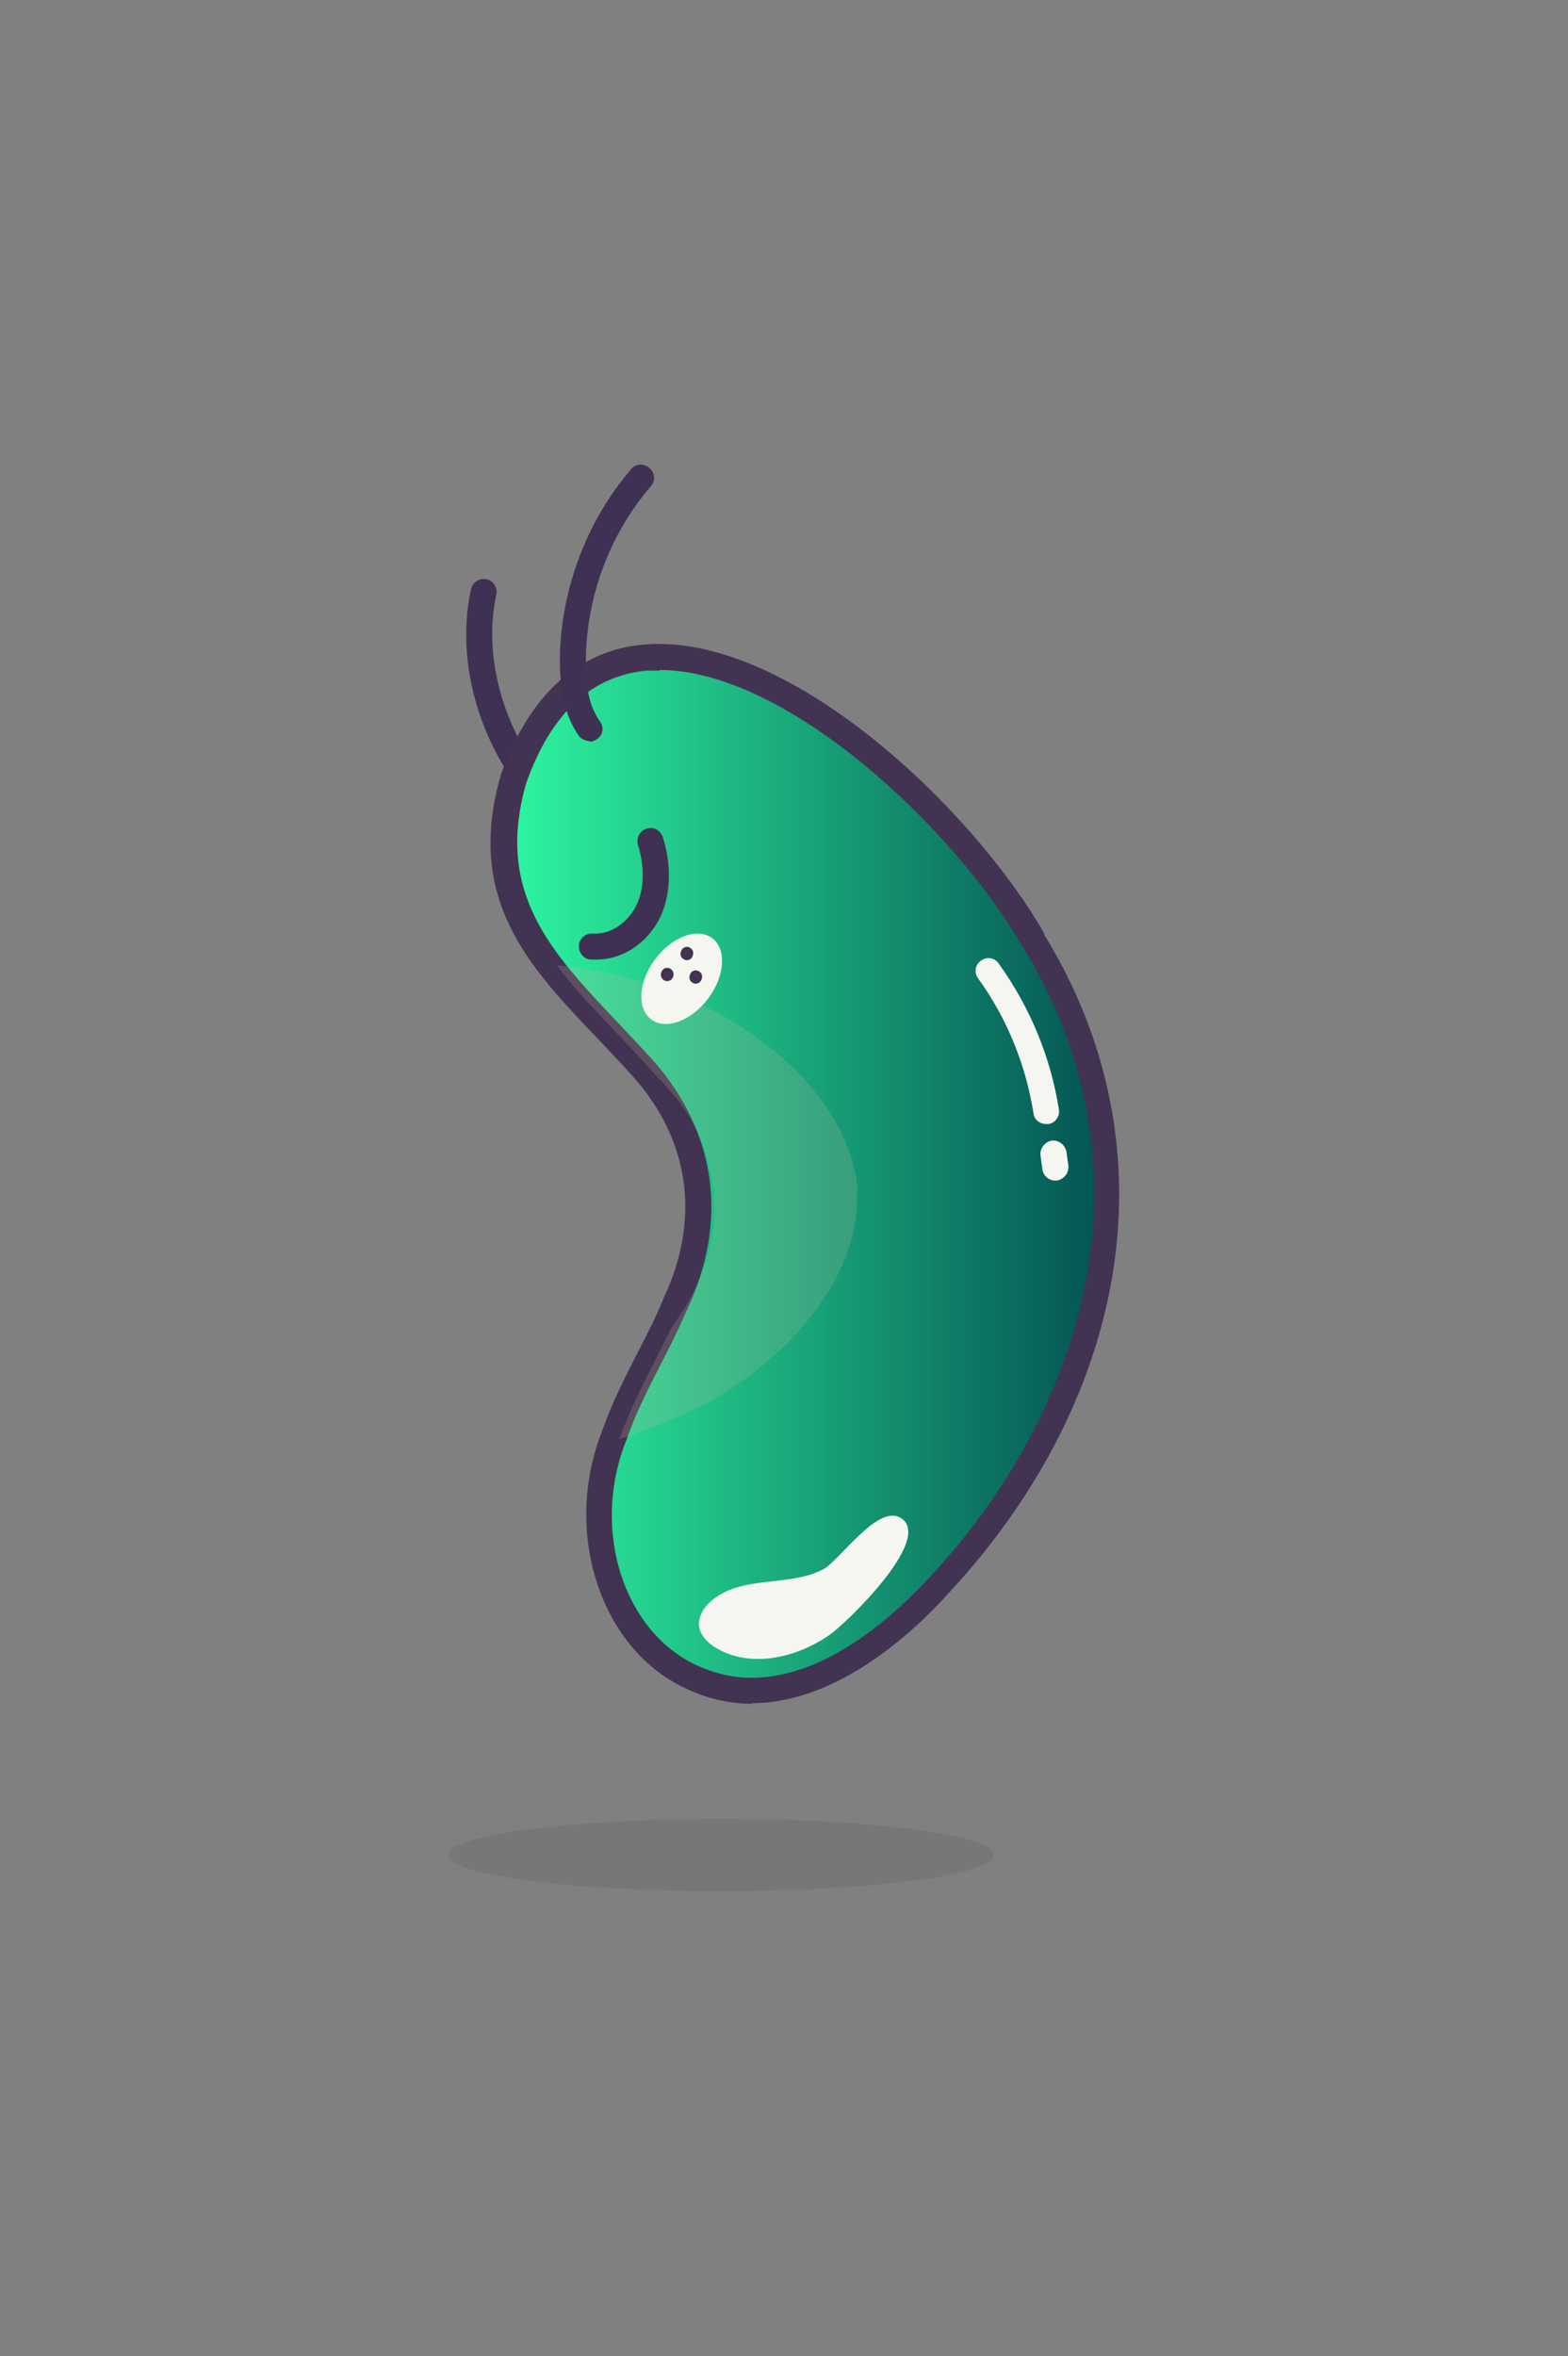
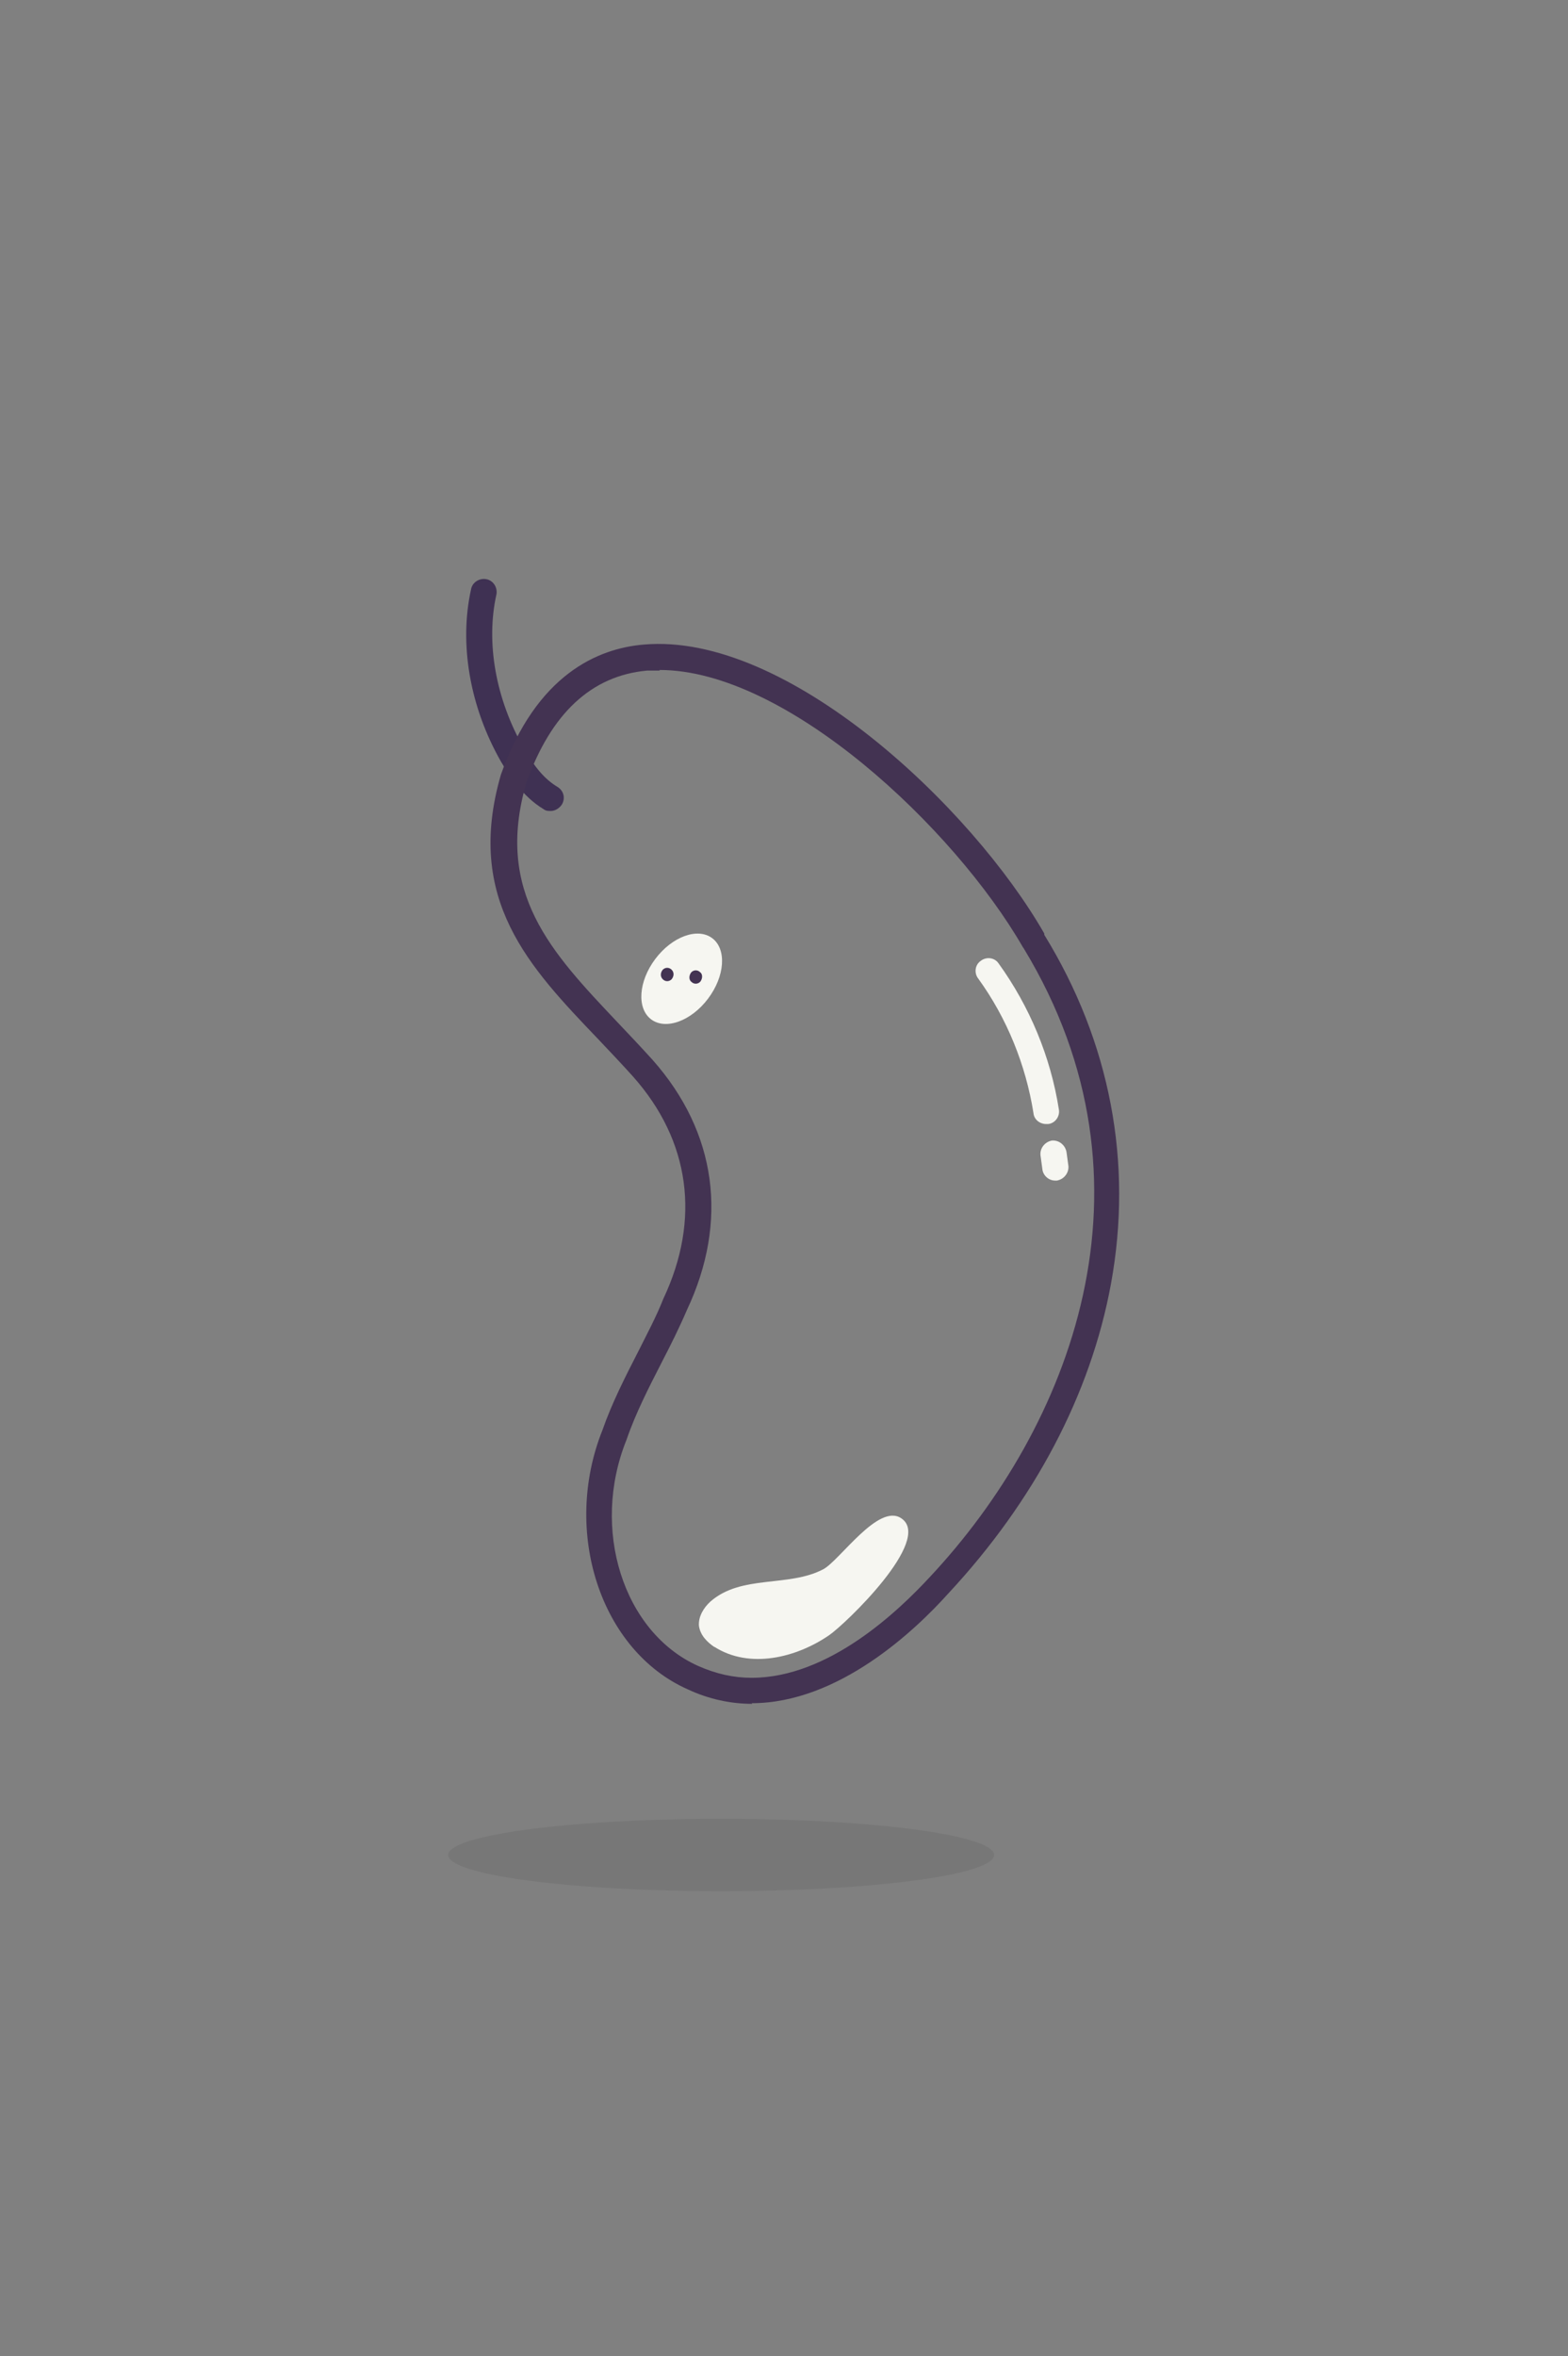
<svg xmlns="http://www.w3.org/2000/svg" version="1.1" viewBox="0 0 247 371">
  <rect x="0" y="0" width="247" height="371" fill="#808080" stroke="none" />
  <defs>
    <style>
      .cls-1 {
        fill: #433352;
      }

      .cls-1, .cls-2, .cls-3, .cls-4, .cls-5, .cls-6 {
        stroke-width: 0px;
      }

      .cls-2 {
        fill: #575756;
      }

      .cls-2, .cls-6 {
        mix-blend-mode: multiply;
        opacity: .2;
      }

      .cls-3 {
        fill: #f6f6f1;
        mix-blend-mode: hard-light;
      }

      .cls-7 {
        isolation: isolate;
      }

      .cls-4 {
        fill: #3f3153;
      }

      .cls-5 {
        fill: url(#Dégradé_sans_nom_13);
      }

      .cls-6 {
        fill: #cbbba0;
      }
    </style>
    <linearGradient id="Dégradé_sans_nom_13" data-name="Dégradé sans nom 13" x1="79.4" y1="184.9" x2="174.4" y2="184.9" gradientUnits="userSpaceOnUse">
      <stop offset="0" stop-color="#2ef7a1" />
      <stop offset="1" stop-color="#045252" />
    </linearGradient>
  </defs>
  <g class="cls-7">
    <g id="Calque_1" data-name="Calque 1">
      <g>
        <path class="cls-4" d="M86.7,127.7c-.4,0-.7,0-1.1-.3-3.3-2-5.4-5.3-6.7-7.5-4.9-8.6-6.6-18.5-4.7-27.1.2-1.1,1.3-1.8,2.4-1.6,1.1.2,1.8,1.3,1.6,2.4-1.7,7.6-.1,16.5,4.3,24.2,1.7,3,3.3,4.9,5.3,6.1,1,.6,1.3,1.8.7,2.8-.4.6-1.1,1-1.7,1Z" />
        <ellipse class="cls-2" cx="113.6" cy="292.1" rx="43" ry="5.7" />
        <g>
-           <path class="cls-5" d="M162.9,148.1c-16.7-29.1-66.5-68.8-81.9-25.5-6.3,21.9,8.2,32,20.3,45.6,9.5,10.8,11.3,23.9,5.1,37.2-3,6.8-7.1,13.5-9.6,20.6-5.8,14.3-1,32.2,12.3,38.2,14.1,6.5,29-3.6,38.9-14.6,25.5-27.3,36.4-66.1,15-101.3v-.2Z" />
          <path class="cls-1" d="M118.5,268.3c-3.3,0-6.8-.7-10.2-2.3-13.7-6.1-19.8-24.8-13.4-40.8,1.5-4.3,3.6-8.4,5.7-12.5,1.4-2.8,2.8-5.4,3.9-8.2,5.9-12.5,4.2-24.9-4.8-35-1.8-2-3.7-4-5.5-5.9-10.8-11.3-21-21.9-15.3-41.6,5.6-15.8,15.3-19.9,22.5-20.5,22.6-2,51.7,25.6,63.1,45.5v.2c10.4,16.9,14,35.9,10.5,55-3.2,17.4-12.1,34.2-25.6,48.7-5.2,5.8-17.3,17.3-31,17.3ZM103.9,105.6c-.7,0-1.4,0-2,0-8.7.8-15.1,6.7-19,17.7-5,17.3,4,26.7,14.3,37.6,1.8,1.9,3.7,3.9,5.6,6,10.1,11.4,12,25.4,5.4,39.4-1.2,2.8-2.6,5.6-4,8.3-2,3.9-4.1,8-5.5,12.1-5.7,14.1-.5,30.3,11.2,35.6,2.9,1.3,5.7,1.9,8.5,1.9,12.2,0,23.2-10.6,28.1-15.9,22-23.5,37.3-61.8,14.8-98.9l-.2-.3c-10.8-18.7-37.2-43.6-57.2-43.6Z" />
        </g>
-         <path class="cls-6" d="M135,187.7c.6,11.8-8.8,25-23.7,33.3-4.3,2.1-8.9,4-13.7,5.6,0-.2.1-.4.2-.6,2.1-5.8,5.3-11.4,8-17,6.8-9.2,9.1-19.7,3.9-31.1-1.6-3.3-4-6.2-6.8-9,0,0,0,0,0,0-.2-.2-.3-.4-.5-.6-5.1-5.7-10.5-10.7-14.7-16.3,26.1,2.3,46.5,19.4,47.4,35.7Z" />
        <path class="cls-3" d="M112.6,259.4c-1.2-.8-2.3-1.9-2.5-3.4-.1-1.4.7-2.8,1.8-3.8,4.9-4.3,12.3-2.2,17.8-5.1,2.6-1.4,8.7-10.5,12.3-8,5,3.4-8.9,16.7-11.4,18.4-5.1,3.5-12.5,5.4-18.1,1.8Z" />
        <path class="cls-3" d="M164.8,177c-1,0-1.9-.7-2-1.7-1.2-7.6-4.2-15-8.7-21.2-.7-.9-.5-2.2.4-2.8.9-.7,2.2-.5,2.8.4,4.9,6.8,8.2,14.7,9.5,23,.2,1.1-.6,2.2-1.7,2.3-.1,0-.2,0-.3,0Z" />
        <path class="cls-3" d="M166.2,185.9c-1,0-1.9-.8-2-1.8l-.3-2.2c-.1-1.1.7-2.1,1.8-2.3,1.1-.1,2.1.7,2.3,1.8l.3,2.2c.1,1.1-.7,2.1-1.8,2.3,0,0-.2,0-.2,0Z" />
-         <path class="cls-4" d="M92.9,116.7c-.6,0-1.3-.3-1.7-.8-2.5-3.5-2.9-7.9-3-10.9-.2-11.2,3.9-22.6,11.2-31.1.7-.9,2-1,2.9-.2s1,2,.2,2.9c-6.7,7.8-10.4,18.1-10.2,28.4,0,3.9.8,6.6,2.2,8.6.7.9.5,2.2-.5,2.8-.4.3-.8.4-1.2.4Z" />
-         <path class="cls-4" d="M93.8,151.1c-.2,0-.5,0-.7,0-1.1,0-2-1.1-1.9-2.2,0-1.1,1.1-2,2.2-1.9,3.3.2,6-2.3,7.1-5,1-2.5,1-5.8,0-8.9-.3-1.1.2-2.2,1.3-2.6,1.1-.4,2.2.2,2.6,1.3,1.3,4,1.3,8.3,0,11.7-1.8,4.6-6,7.6-10.4,7.6Z" />
        <ellipse class="cls-3" cx="107.4" cy="154.2" rx="8" ry="5.2" transform="translate(-80.4 147.1) rotate(-53)" />
        <g>
-           <path class="cls-1" d="M107.5,150.9c.4.4,1,.4,1.4,0h0c.4-.5.4-1.2,0-1.5-.4-.4-1-.4-1.4,0h0c-.4.5-.4,1.2,0,1.5Z" />
          <path class="cls-1" d="M105.8,152.7c-.4-.4-1-.4-1.4,0h0c-.4.5-.4,1.1,0,1.5.4.4,1,.4,1.4,0h0c.4-.5.4-1.1,0-1.5Z" />
          <path class="cls-1" d="M110.3,153.1c-.4-.4-1-.4-1.4,0h0c-.4.5-.4,1.2,0,1.5.4.4,1,.4,1.4,0h0c.4-.5.4-1.2,0-1.5Z" />
        </g>
      </g>
    </g>
  </g>
</svg>